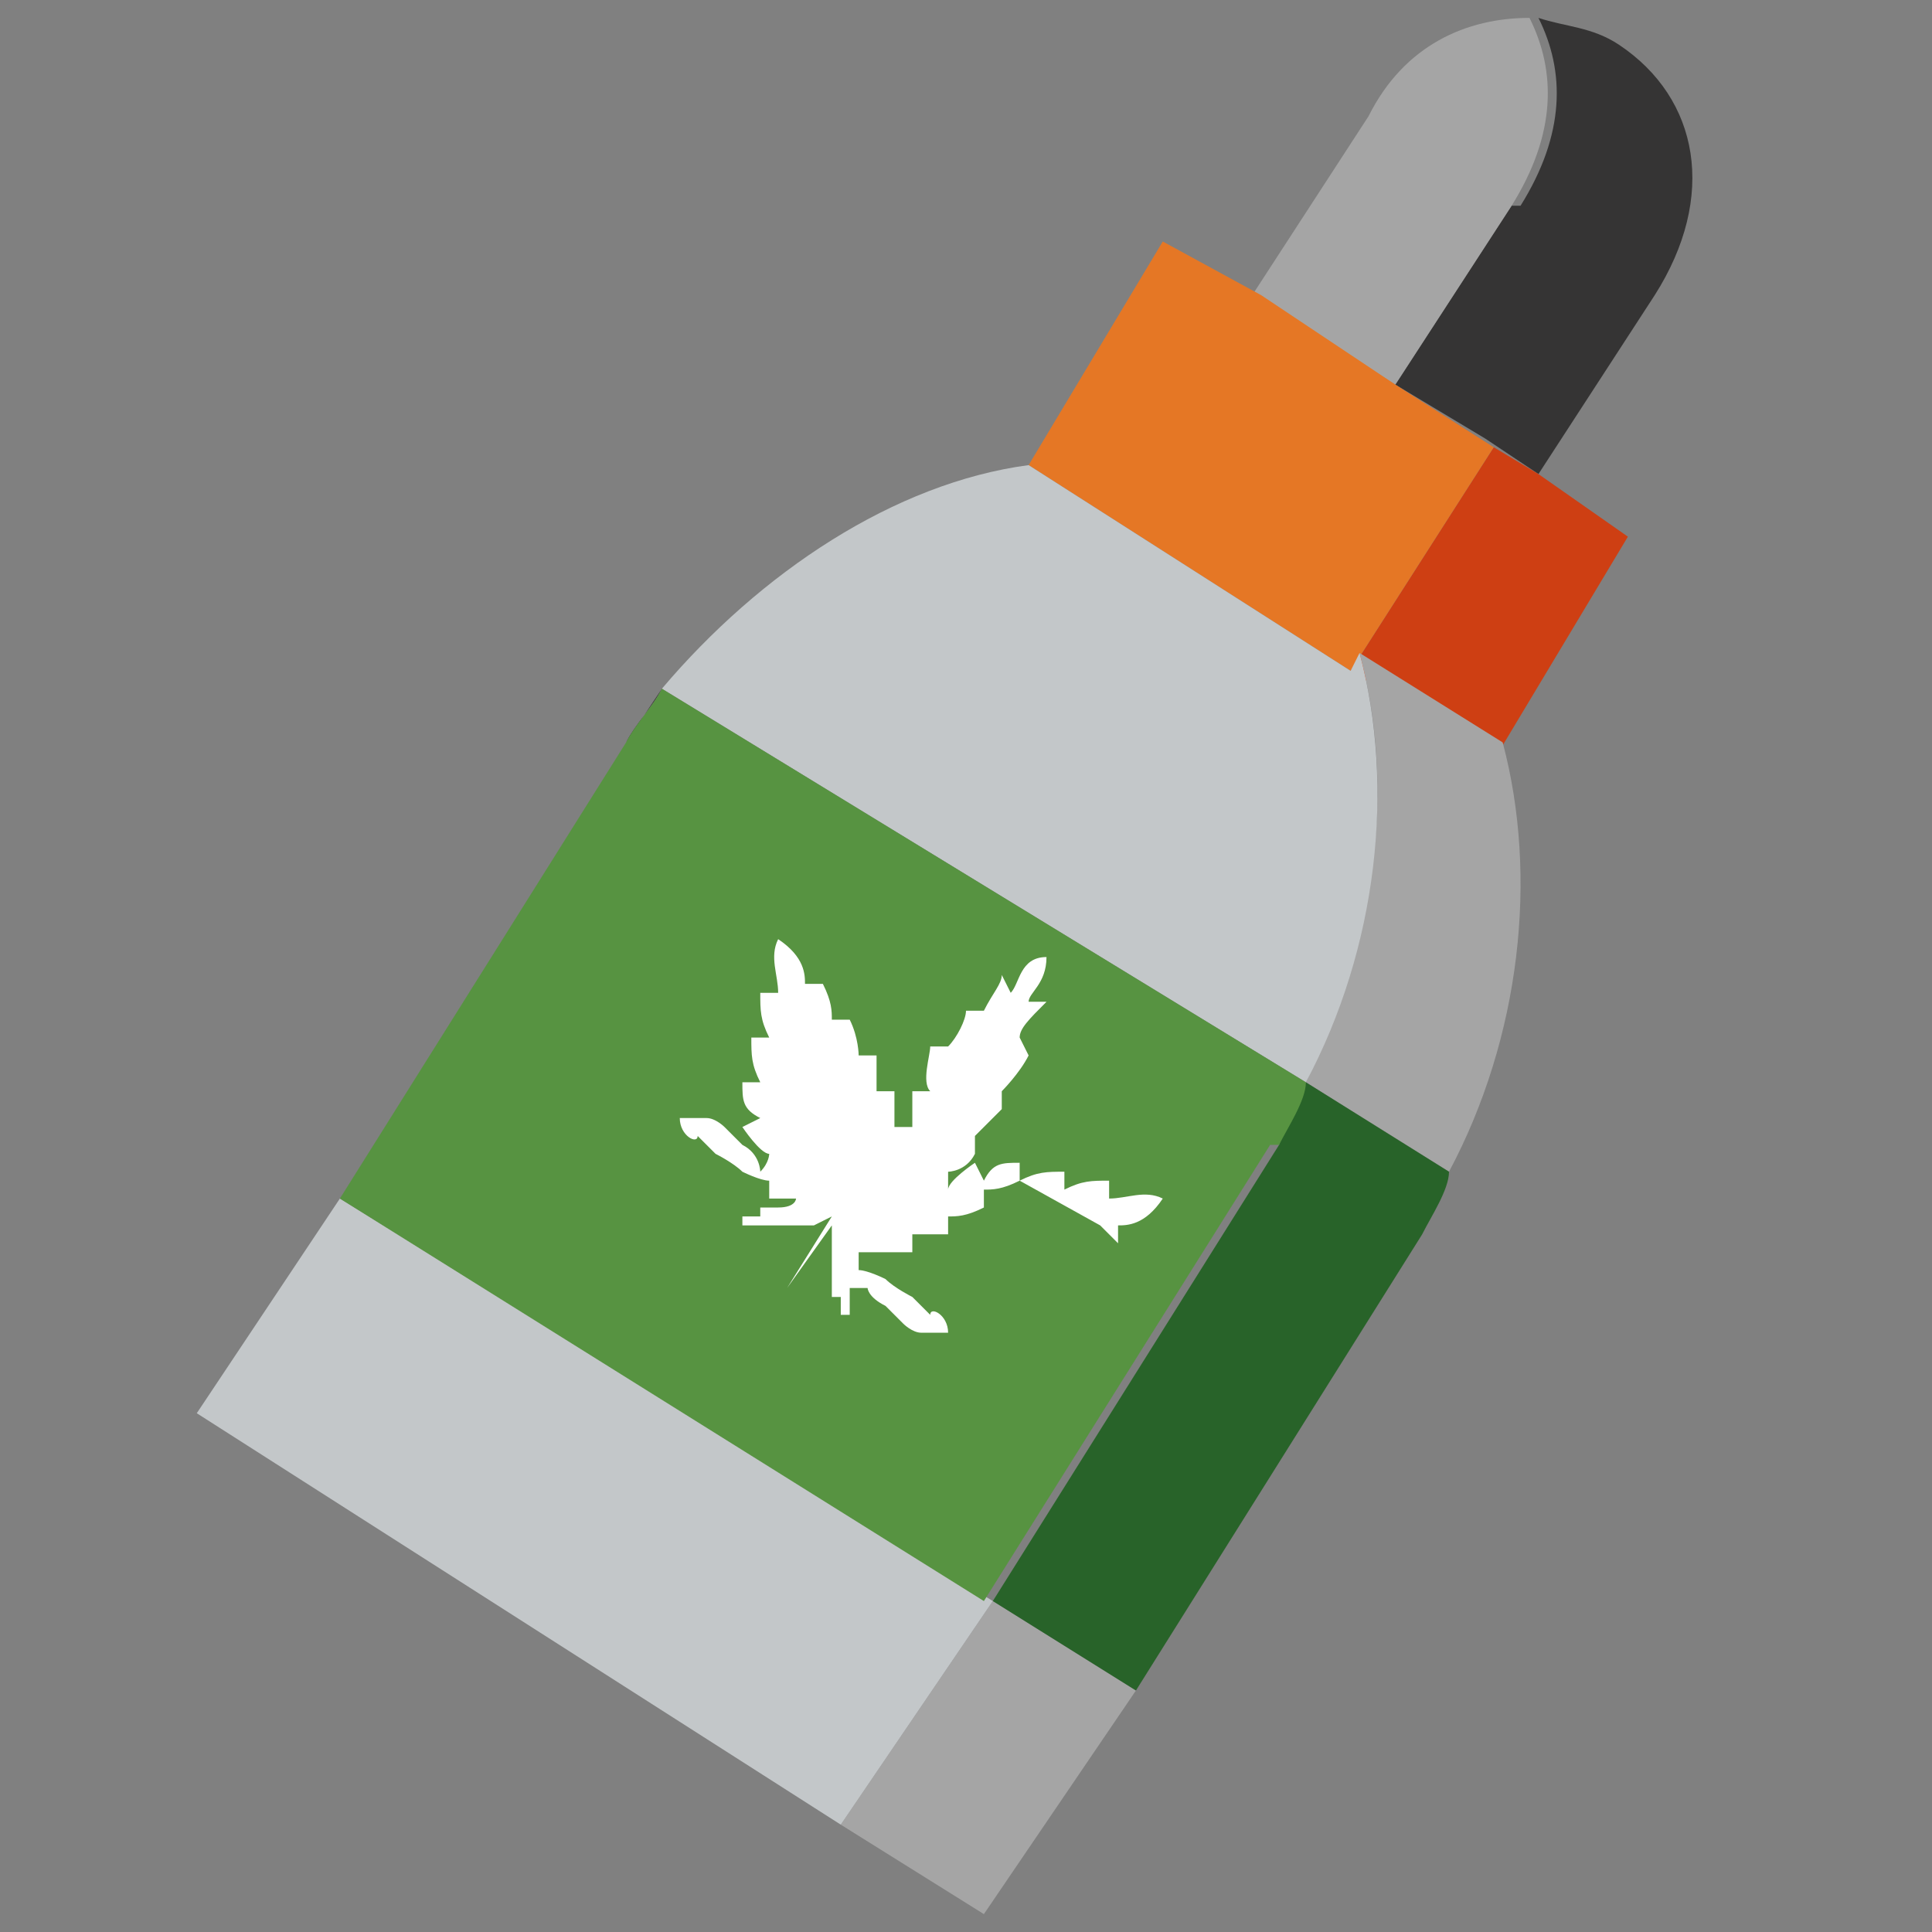
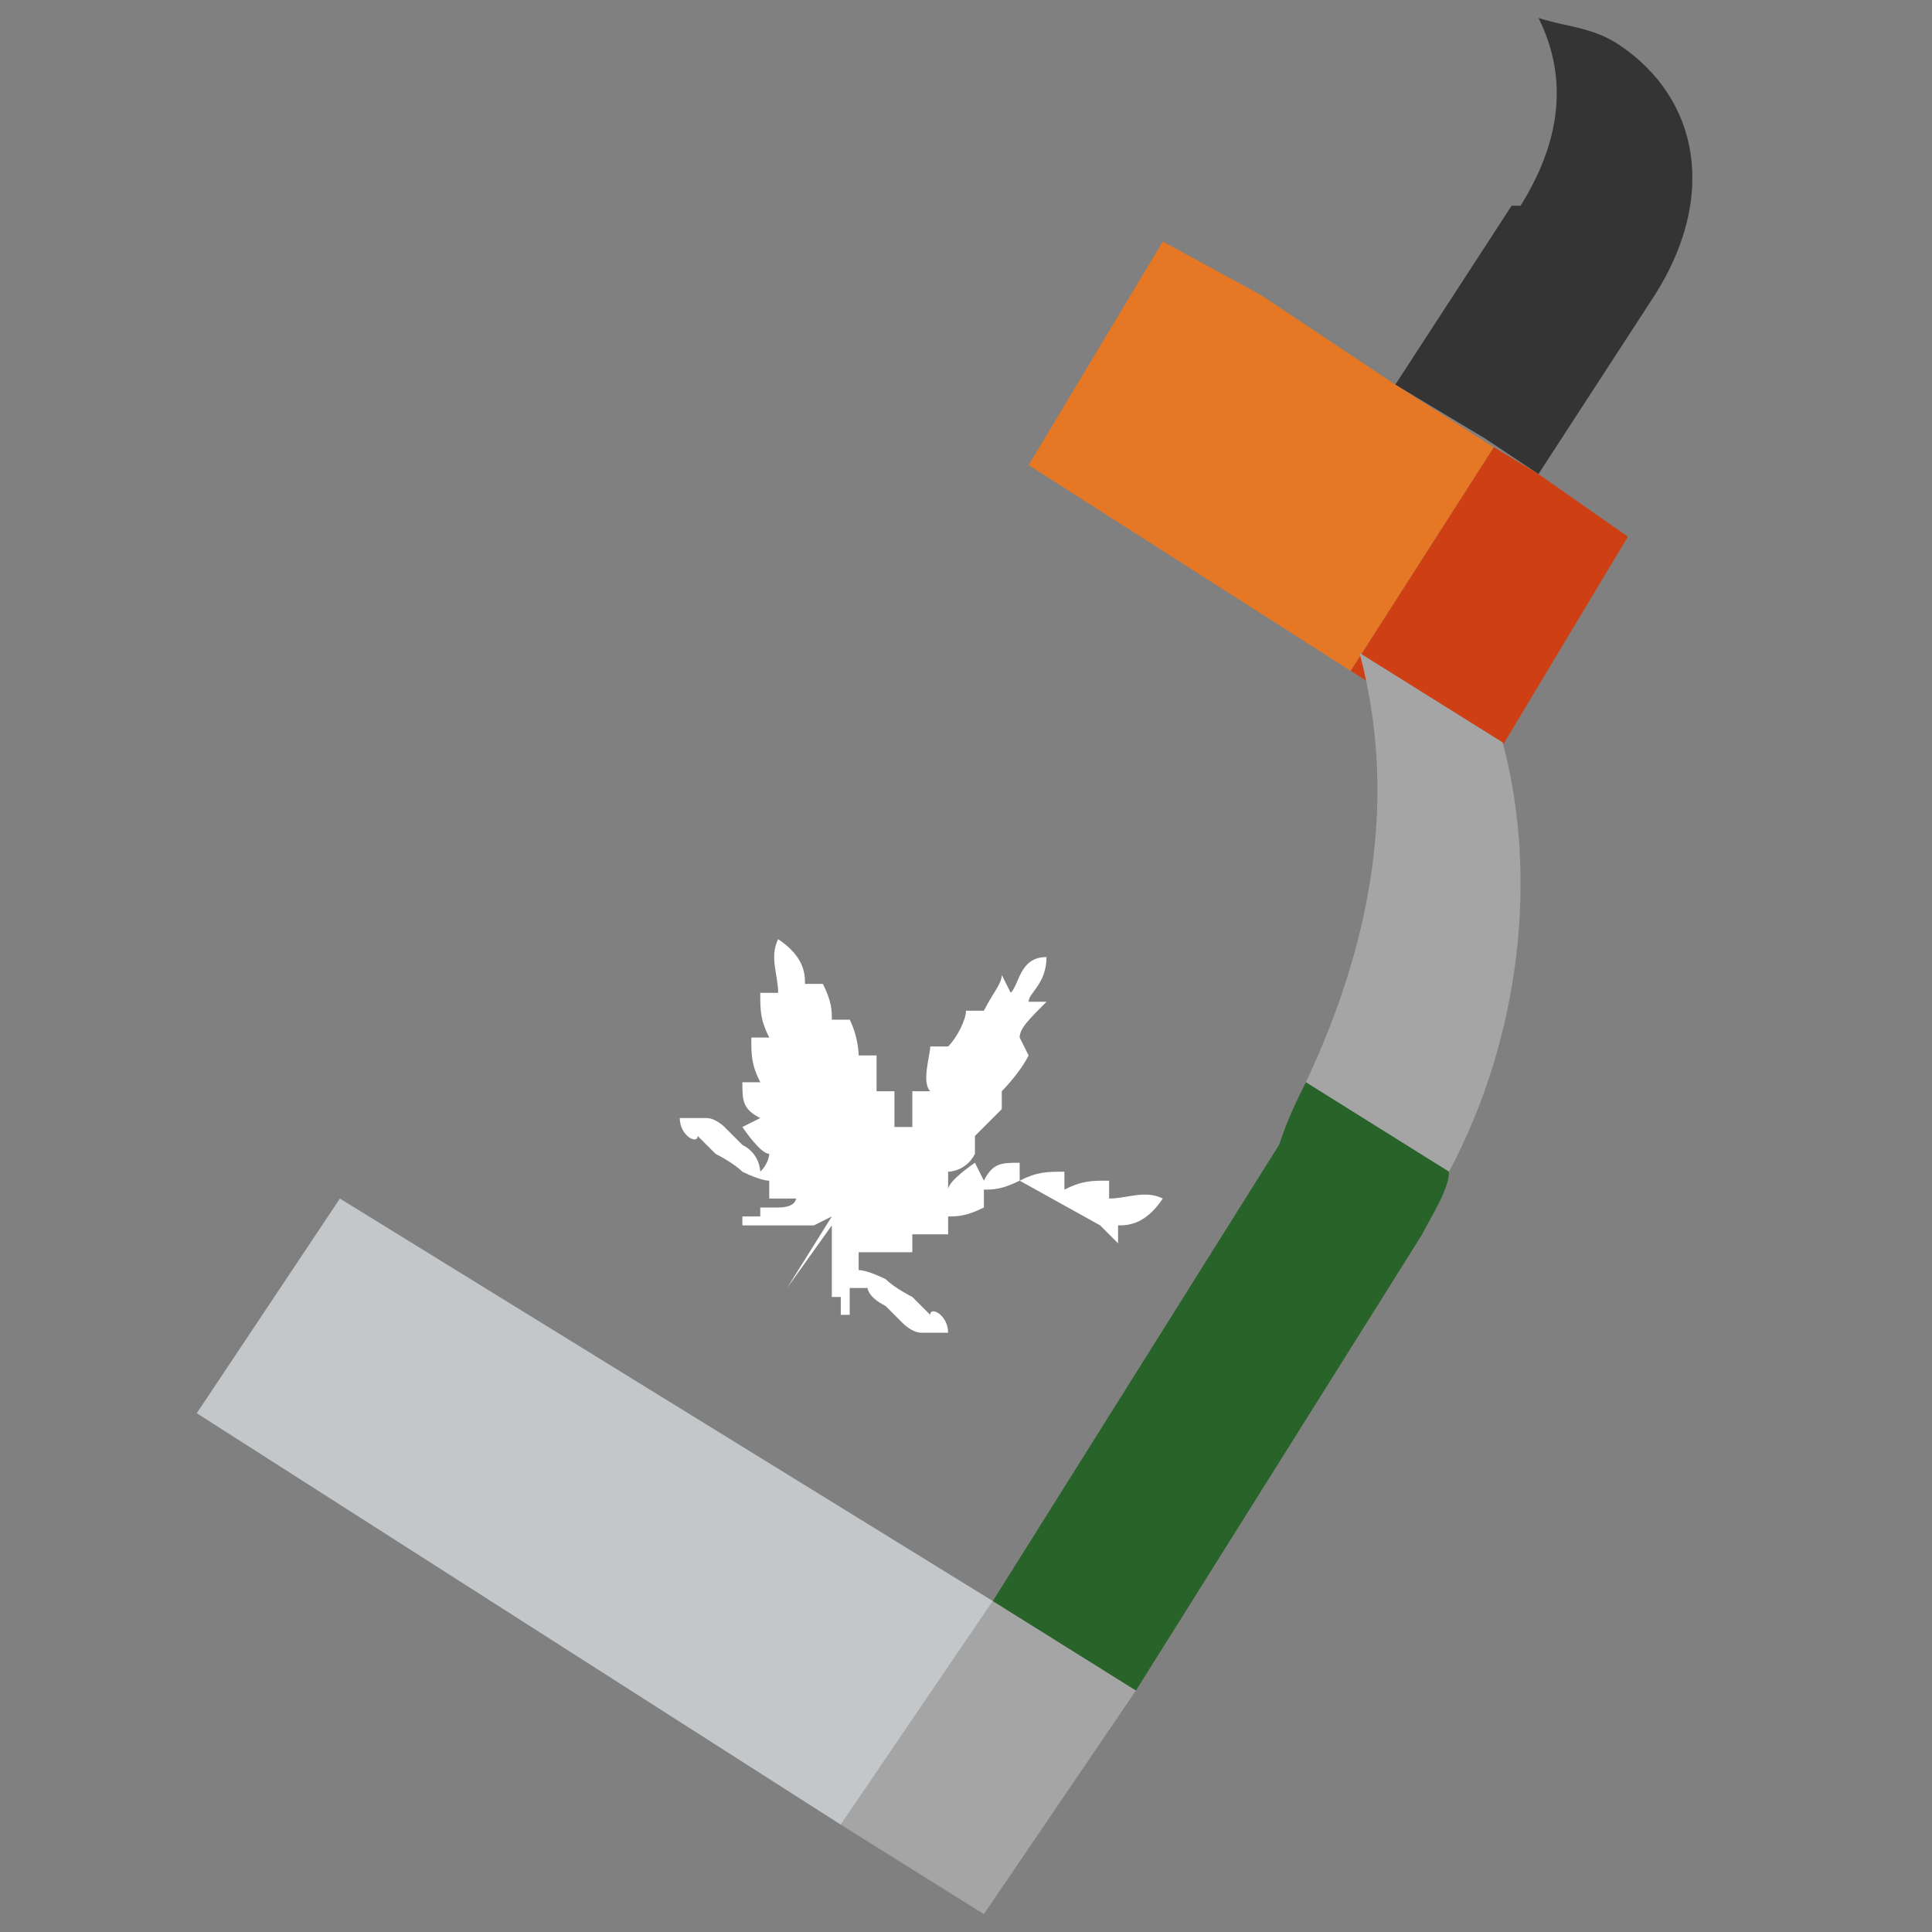
<svg xmlns="http://www.w3.org/2000/svg" id="Layer_1" data-name="Layer 1" width=".3in" height=".3in" version="1.1" viewBox="0 0 21.6 21.6">
  <rect x="0" y="0" width="21.6" height="21.6" fill="#808080" stroke="none" />
  <defs>
    <style>
      .cls-1 {
        fill: #c3c7c9;
      }

      .cls-1, .cls-2, .cls-3, .cls-4, .cls-5, .cls-6, .cls-7, .cls-8 {
        stroke-width: 0px;
      }

      .cls-2 {
        fill: #ce3f13;
      }

      .cls-3 {
        fill: #e57725;
      }

      .cls-4 {
        fill: #286329;
      }

      .cls-5 {
        fill: #353434;
      }

      .cls-6 {
        fill: #a5a5a5;
      }

      .cls-7 {
        fill: #579341;
      }

      .cls-8 {
        fill: #fff;
      }
    </style>
  </defs>
  <g id="Layer_2-2" data-name="Layer 2-2">
    <path class="cls-5" d="M16.9,2.3l-1.3,2,1,.6.6.4,1.3-2c.7-1.1.5-2.2-.4-2.8-.3-.2-.6-.2-.9-.3.3.6.3,1.3-.2,2.1Z" />
    <polygon class="cls-2" points="15.1 7.5 16.7 8.5 18.2 6 17.2 5.3 16.7 5 15.1 7.5" />
-     <path class="cls-6" d="M15.3,1.3l-1.3,2,1.6,1,1.3-2c.5-.8.5-1.5.2-2.1-.7,0-1.4.3-1.8,1.1Z" />
    <polygon class="cls-3" points="15.6 4.3 14.1 3.3 13 2.7 11.5 5.2 15.1 7.5 16.7 5 15.6 4.3" />
    <polygon class="cls-6" points="9.4 20.4 11 21.4 12.7 18.9 11.1 17.9 9.4 20.4" />
    <path class="cls-6" d="M14.6,12.1l1.6,1c.8-1.5,1-3.3.6-4.8l-1.6-1c.4,1.5.2,3.1-.6,4.8Z" />
-     <path class="cls-1" d="M15.1,7.5l-3.6-2.3c-1.5.2-3,1.2-4.1,2.5l7.2,4.4c.8-1.5,1-3.3.6-4.8h0Z" />
    <polygon class="cls-1" points="3.8 13.4 2.2 15.8 9.4 20.4 11.1 17.9 3.8 13.4" />
-     <path class="cls-5" d="M7.4,7.7l-.4.6c.1-.2.3-.4.4-.6h0Z" />
    <path class="cls-4" d="M16.2,13.1l-1.6-1c-.1.2-.2.4-.3.7l-3.2,5.1,1.6,1,3.2-5.1c.1-.2.3-.5.3-.7Z" />
-     <path class="cls-7" d="M14.3,12.8c.1-.2.3-.5.3-.7l-7.2-4.4c-.1.2-.3.4-.4.6l-3.2,5.1,7.2,4.5,3.2-5.1h0Z" />
    <path class="cls-8" d="M12.5,13.9v-.2c.1,0,.3,0,.5-.3-.2-.1-.4,0-.6,0v-.2c-.2,0-.3,0-.5.1v-.2c-.2,0-.3,0-.5.1v-.2c-.2,0-.3,0-.4.2,0,0,0,0-.1-.2,0,0-.3.2-.3.3h0v-.2s.2,0,.3-.2v-.2s.2-.2.3-.3v-.2s.2-.2.3-.4c0,0,0,0-.1-.2,0-.1.1-.2.3-.4,0,0,0,0-.2,0,0-.1.2-.2.2-.5-.3,0-.3.3-.4.4,0,0,0,0-.1-.2,0,.1-.1.2-.2.4,0,0,0,0-.2,0,0,.1-.1.3-.2.4h-.2c0,.1-.1.4,0,.5h-.2c0,.1,0,.3,0,.4h-.2s0-.3,0-.4c0,0-.1,0-.2,0,0,0,0-.3,0-.4h-.2s0-.2-.1-.4h-.2c0-.1,0-.2-.1-.4h-.2c0-.1,0-.3-.3-.5-.1.2,0,.4,0,.6h-.2c0,.2,0,.3.1.5h-.2c0,.2,0,.3.1.5h-.2c0,.2,0,.3.2.4,0,0,0,0-.2.1,0,0,.2.3.3.3,0,0,0,.1-.1.2h0s0-.2-.2-.3h0s-.1-.1-.2-.2h0s-.1-.1-.2-.1h0c0,0-.2,0-.3,0,0,.2.2.3.2.2h0s.2.2.2.2h0c0,0,.2.1.3.2h0c0,0,.2.1.3.1v.2s.2,0,.3,0h0c0,0,0,.1-.2.1h-.2s0,0,0,.1h-.2s0,0,0,.1h-.3c0,0,.2,0,.3,0h0c0,0,.2,0,.2,0h0c0,0,.2,0,.2,0h.2s0,0,.2,0h0s0,0,.2-.1h0l-.5.8h0c0,0,.5-.7.5-.7h0s0,0,0,.2h0v.2h0v.2h0v.2s0,0,.1,0v.2s0,0,.1,0v.3c0,0,0-.2,0-.3h0s0-.2,0-.2h0s0-.2,0-.2h0v-.2h0,0s0,.2,0,.3h.2s0,.1.2.2h0s.1.1.2.2h0s.1.1.2.1h0c0,0,.2,0,.3,0,0-.2-.2-.3-.2-.2h0s-.2-.2-.2-.2h0c0,0-.2-.1-.3-.2h0c0,0-.2-.1-.3-.1h0v-.2c.2,0,.4,0,.6,0,0,0,0-.1,0-.2,0,0,.3,0,.4,0v-.2c.1,0,.2,0,.4-.1v-.2c.1,0,.2,0,.4-.1l.9.5Z" />
  </g>
</svg>